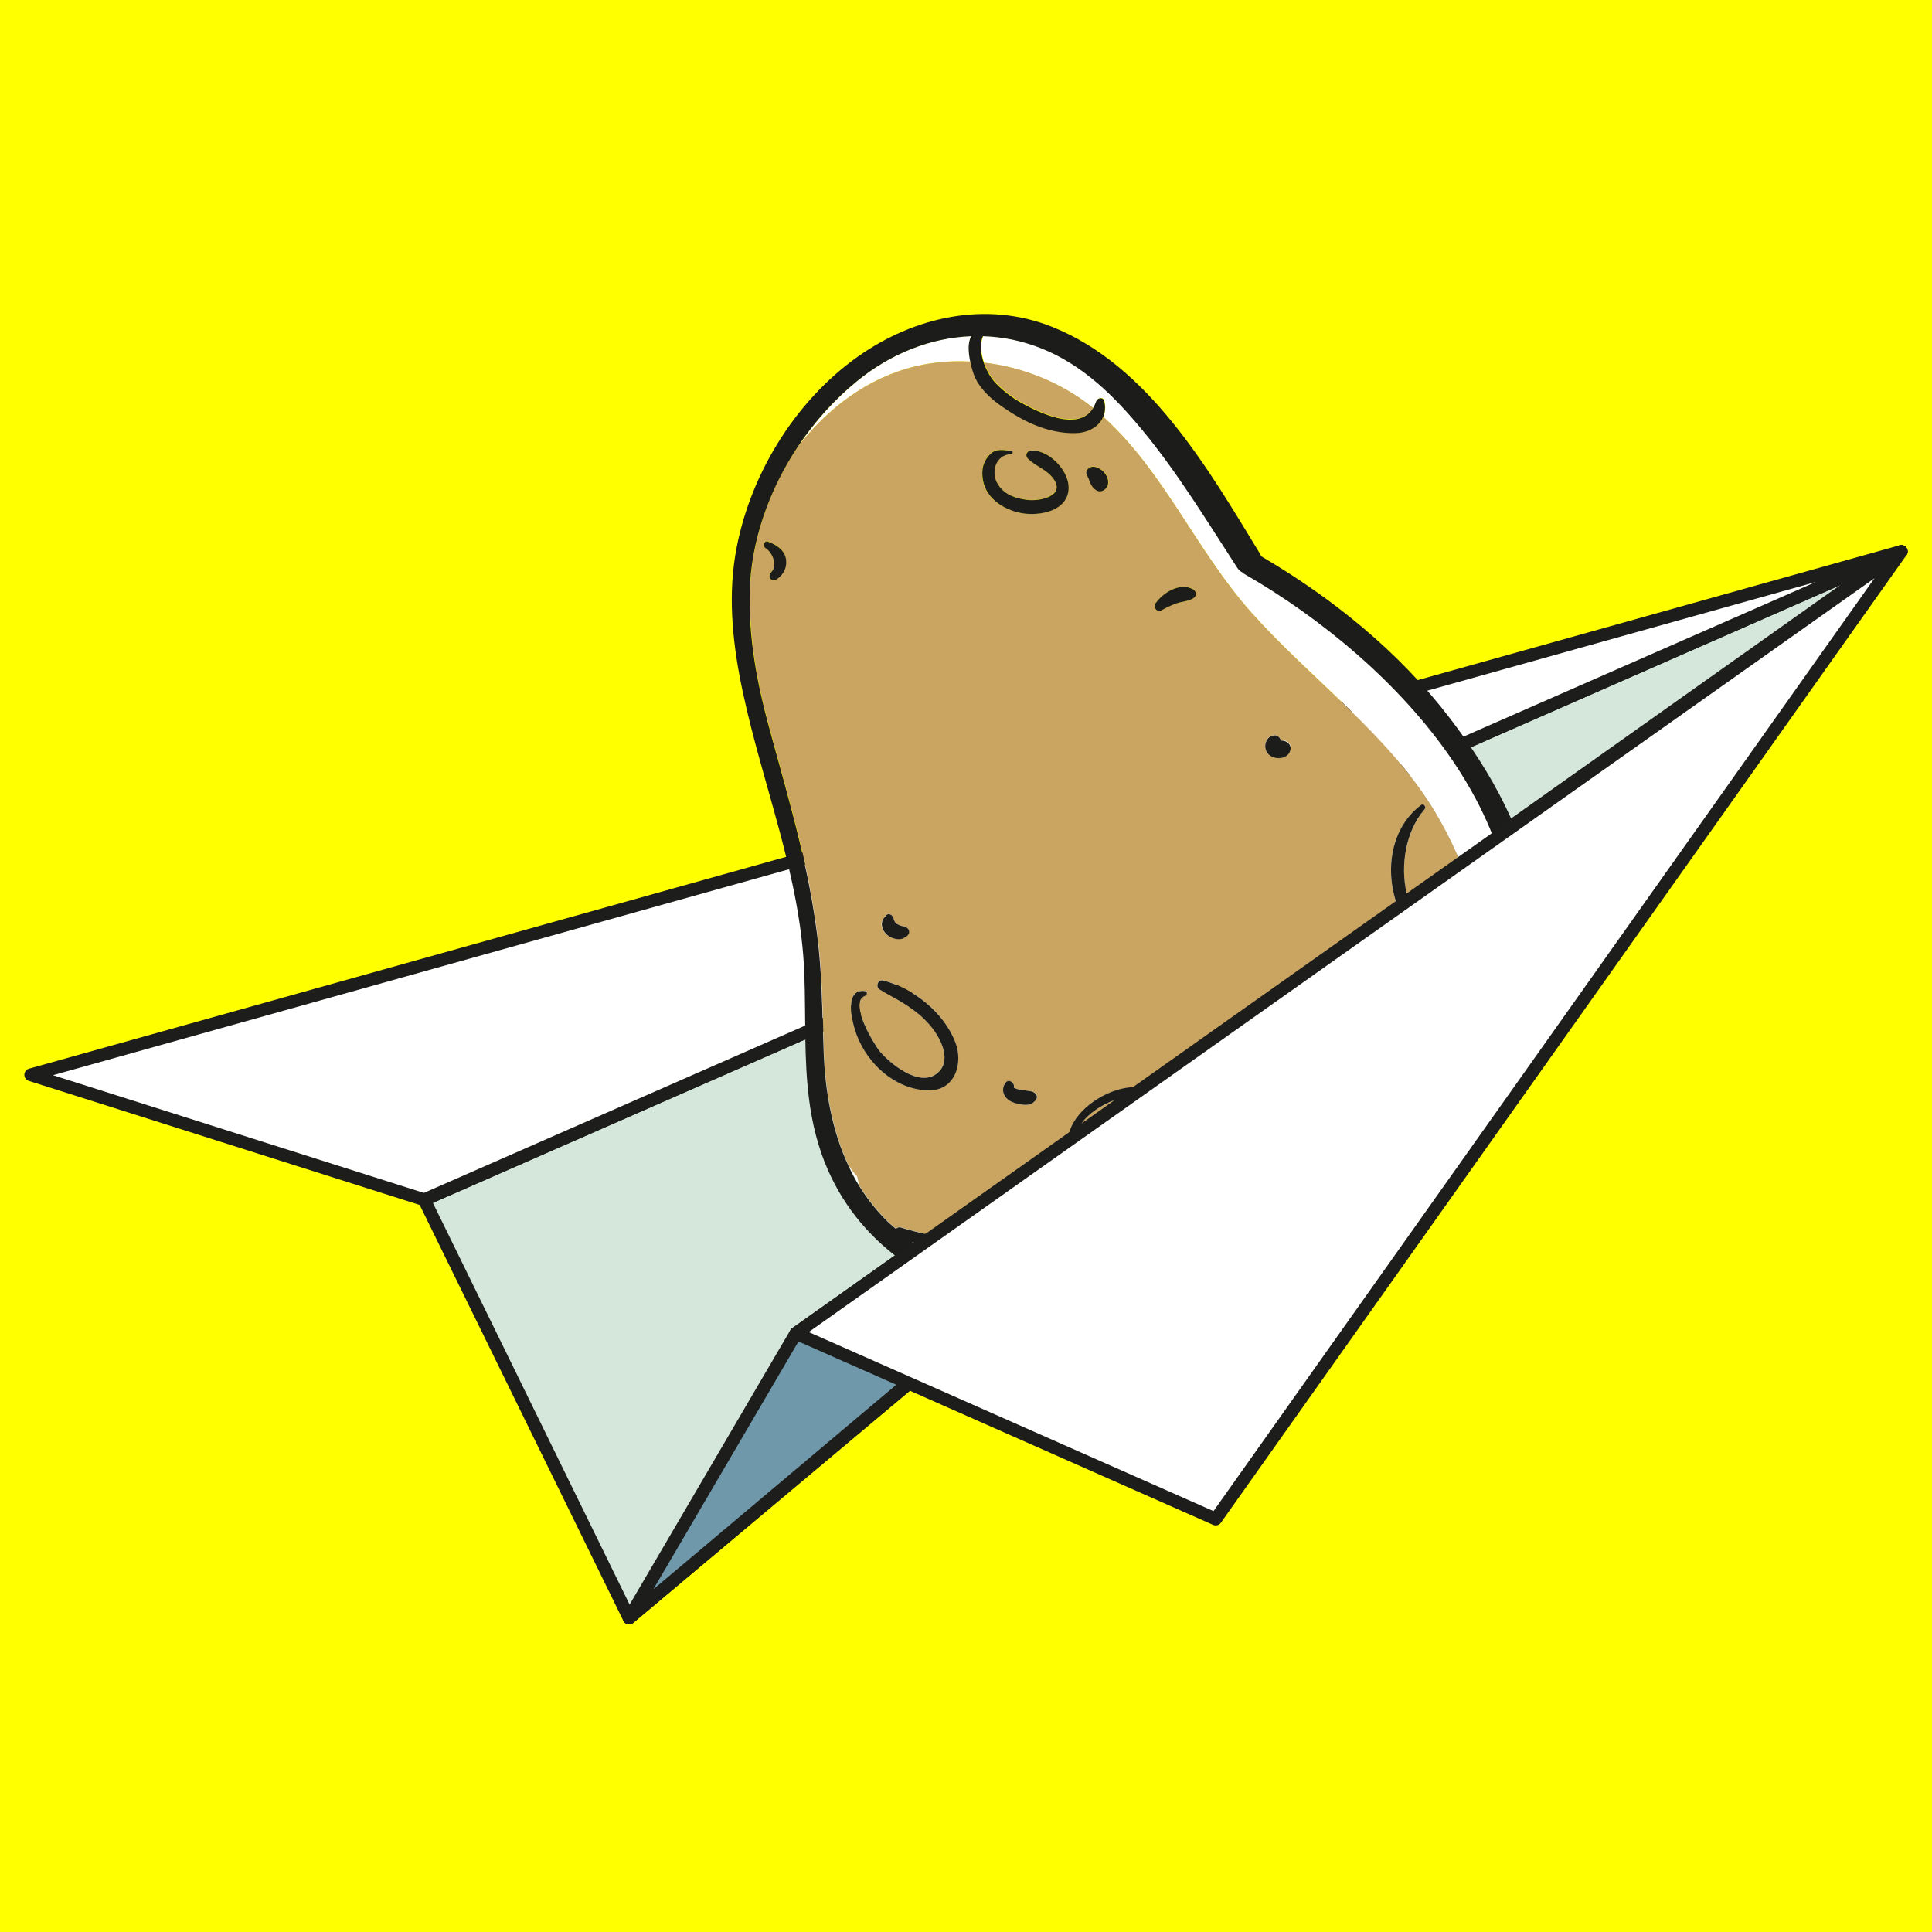
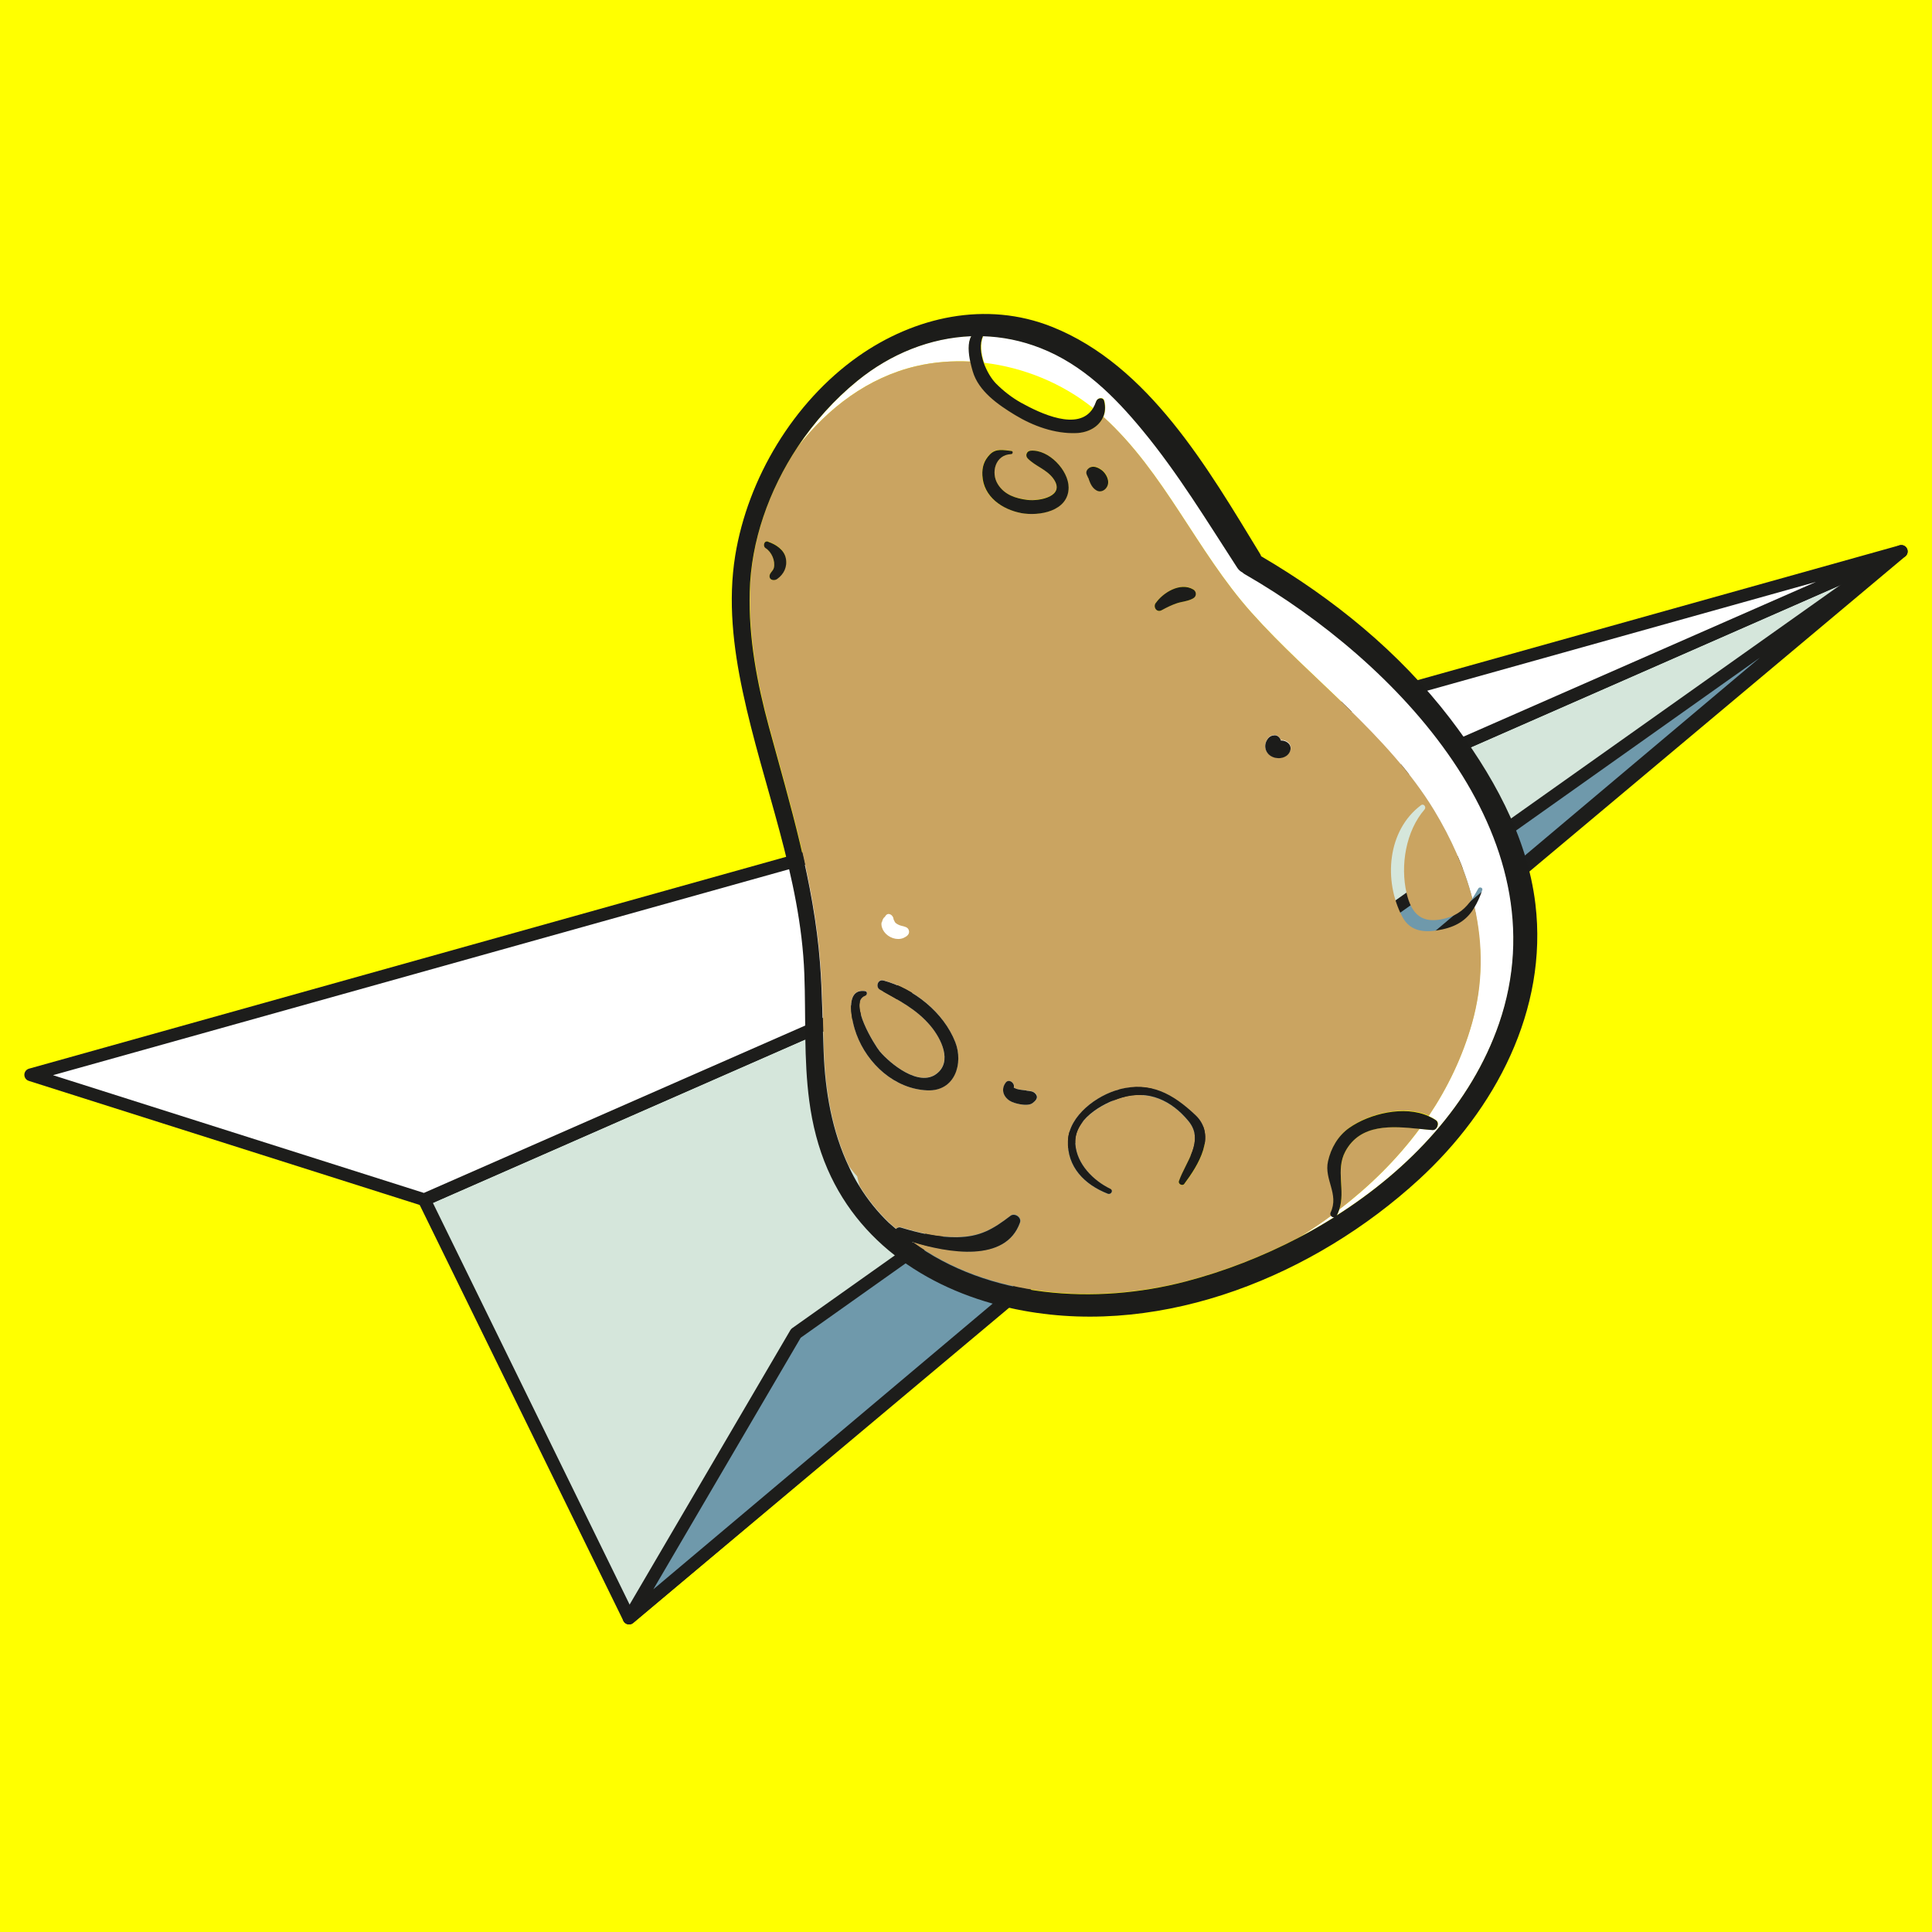
<svg xmlns="http://www.w3.org/2000/svg" id="Camada_2" data-name="Camada 2" viewBox="0 0 144 144">
  <defs>
    <style>      .cls-1 {        fill: #caa461;      }      .cls-1, .cls-2, .cls-3, .cls-4 {        stroke-width: 0px;      }      .cls-5 {        fill: #6f99ab;      }      .cls-5, .cls-6, .cls-7 {        stroke: #1d1d1b;        stroke-linecap: round;        stroke-linejoin: round;        stroke-width: .95px;      }      .cls-6, .cls-3 {        fill: #fff;      }      .cls-7 {        fill: #d5e6db;      }      .cls-2 {        fill: #ff0;      }      .cls-4 {        fill: #1c1c1a;      }    </style>
  </defs>
  <g id="Camada_1-2" data-name="Camada 1">
    <rect class="cls-2" width="144" height="144" />
    <g>
      <polygon class="cls-7" points="46.89 120.6 31.62 89.42 141.71 41.1 46.89 120.6 46.89 120.6" />
      <polygon class="cls-5" points="140.22 42.02 46.89 120.6 59.32 99.38 140.22 42.02 140.22 42.02" />
      <polygon class="cls-6" points="31.62 89.42 2.29 80.11 141.71 41.1 31.62 89.42 31.62 89.42" />
      <path class="cls-3" d="m99.45,90.71c-.09,0-.17-.04-.23-.1-.77.56-1.56,1.09-2.37,1.6.88-.46,1.75-.96,2.59-1.49h0Z" />
-       <path class="cls-3" d="m63.28,86.95c.23.49.49.98.78,1.45-.07-.23-.12-.47-.18-.71-.22-.24-.42-.49-.6-.74h0Z" />
      <path class="cls-3" d="m68.29,27.29c1.32-.31,2.69-.41,4.05-.34-.13-.64-.21-1.42.07-1.91-3.05.12-6.01,1.31-8.49,3.33-1.69,1.38-3.2,3.05-4.44,4.91,2.23-2.87,5.22-5.15,8.81-5.99h0Z" />
      <path class="cls-3" d="m92.83,42.79c-.07-.04-.13-.09-.19-.14-.14-.07-.28-.18-.39-.35-2.26-3.48-4.41-7.02-7.05-10.23-2.1-2.55-4.47-4.91-7.6-6.14-1.42-.56-2.87-.84-4.31-.89-.25.56-.17,1.31.07,2,2.95.35,5.82,1.53,8.12,3.38.09-.15.18-.32.24-.52.09-.27.52-.35.6-.02.11.45.06.85-.08,1.19,4.57,4.15,6.95,10.01,11.03,14.58,4.41,4.94,10.17,9.05,13.63,14.76,1.26,2.08,2.25,4.28,2.84,6.56.15-.22.29-.47.44-.74.09-.16.36-.07.3.11-.17.5-.36.92-.59,1.3.62,2.8.64,5.7-.19,8.64-.71,2.51-1.82,4.81-3.22,6.9.2.09.38.19.56.31.29.21.08.76-.27.73-.31-.02-.63-.05-.96-.09-1.68,2.27-3.71,4.28-5.98,6.01-.05.14-.11.29-.18.43,0,0,0,0,0,0,5.46-3.47,10.05-8.34,12.11-14.31,4.83-14.04-7.71-27.04-18.93-33.48h0Z" />
-       <path class="cls-1" d="m73.36,27.03c.22.62.56,1.19.92,1.54.55.55,1.17,1.03,1.86,1.42,1.42.8,4.26,2.15,5.35.42-2.3-1.85-5.17-3.04-8.12-3.38h0Z" />
      <path class="cls-1" d="m105.81,84.13c-2.02-.2-4.39-.42-5.53,1.69-.75,1.39.03,2.9-.45,4.32,2.27-1.74,4.3-3.74,5.98-6.01h0Z" />
      <path class="cls-1" d="m109.9,67.63c-.5.84-1.2,1.38-2.39,1.64-1.15.25-2.35.27-2.99-.94-1.41-2.67-1.13-6.43,1.4-8.32.19-.14.41.14.26.32-1.4,1.62-1.82,4.17-1.34,6.25.37,1.57,1.15,2.32,2.86,1.88,1-.26,1.56-.77,2.04-1.49-.59-2.27-1.58-4.47-2.84-6.56-3.47-5.71-9.23-9.82-13.63-14.76-4.08-4.57-6.46-10.43-11.03-14.58-.31.71-1.09,1.16-2.01,1.19-1.59.06-3.21-.54-4.56-1.35-1.25-.75-2.71-1.77-3.15-3.26-.05-.19-.12-.43-.18-.7-1.36-.07-2.73.03-4.05.34-3.59.84-6.58,3.12-8.81,5.99-2.15,3.22-3.49,7.01-3.58,10.82-.08,3.41.54,6.77,1.43,10.05,1.58,5.81,3.35,11.59,3.81,17.62.17,2.2.19,4.4.27,6.6.12,2.97.63,5.94,1.88,8.57.19.25.38.5.6.74.05.24.11.48.18.71.61.99,1.34,1.91,2.22,2.75.16.16.34.3.51.44.08-.1.21-.16.35-.11,1.34.41,2.77.76,4.19.73,1.73-.03,2.68-.59,4-1.6.31-.24.83.12.7.5-1.06,3.02-5.35,2.28-8.05,1.44,5.71,4.2,13.71,4.7,20.42,2.95,2.83-.74,5.71-1.85,8.46-3.29.81-.5,1.6-1.03,2.37-1.6-.05-.07-.08-.16-.03-.27.64-1.37-.5-2.43-.2-3.8.22-.98.75-1.91,1.59-2.5,1.51-1.06,4.09-1.69,5.9-.87,1.4-2.09,2.51-4.39,3.22-6.9.83-2.94.82-5.84.19-8.64h0Zm-44.17,1.12h0c.03-.13.07-.26.16-.36.02-.02.04-.04.06-.05.02-.03.04-.06.06-.09.21-.29.57-.03.59.25,0,.02.01.03.02.06,0,.02.01.04.02.05-.01-.03,0-.02.02.03.05.11.03.09.12.17.08.07.26.16.4.19.22.06.49.09.56.34.09.29-.17.47-.4.57-.5.21-1.13-.03-1.44-.46-.14-.19-.24-.47-.19-.71h0Zm-7.81-25.6h0c-.18.13-.52.11-.56-.15-.05-.29.26-.43.32-.69.12-.52-.17-1.18-.61-1.46-.24-.15-.12-.6.18-.49.57.2,1.18.59,1.31,1.22.13.63-.13,1.19-.65,1.56h0Zm11.2,38.11h0c-2.43-.09-4.47-1.96-5.29-4.19-.29-.8-.98-3.44.65-3.21.19.03.17.29.01.35-1.31.48.74,3.73,1.08,4.14.76.92,2.92,2.69,4.24,1.67,1.18-.91.34-2.62-.44-3.55-1.06-1.27-2.38-1.91-3.78-2.71-.36-.2-.17-.8.25-.69,2.26.6,4.48,2.36,5.35,4.59.62,1.58-.01,3.68-2.08,3.6h0Zm12.05-46.38h0c.31-.24.72-.04.98.17.3.23.56.7.43,1.09-.11.34-.5.6-.85.4-.29-.17-.45-.49-.56-.8,0-.02-.01-.04-.01-.05,0,0,0,0,0-.01-.04-.06-.07-.11-.09-.18-.02-.06-.02-.05,0,.01-.02-.04-.03-.08-.05-.12,0-.02-.01-.03-.02-.05-.06-.18.03-.35.17-.46h0Zm-7.96.55h0c-.03-.63.12-1.11.56-1.57.46-.48,1.01-.32,1.6-.26.14.01.11.24-.02.24-1.18.04-1.52,1.39-.98,2.25.49.78,1.32,1.05,2.2,1.16.89.11,2.89-.27,1.92-1.6-.5-.69-1.32-.9-1.9-1.49-.21-.21-.09-.56.22-.58,1.34-.11,2.84,1.46,2.83,2.75,0,1.78-2.2,2.15-3.55,1.9-1.42-.27-2.81-1.22-2.89-2.8h0Zm3.76,46.79h0c-.23.18-.7.13-.96.08-.25-.05-.53-.12-.75-.26-.5-.32-.65-.87-.29-1.35.23-.3.66,0,.61.32,0,.04-.02.02,0,.07,0,0,0,0,.01,0,0,0,.16.07.19.08.25.08.49.07.74.12.27.05.51.02.71.27.21.27-.05.51-.25.66h0Zm11.3,6.03h0c-.14.19-.48,0-.4-.21.5-1.44,1.94-3,.71-4.48-1.25-1.51-2.98-2.35-4.97-1.75-1.47.44-3.61,1.66-3.46,3.48.12,1.48,1.33,2.7,2.61,3.33.24.12.05.45-.19.36-1.72-.68-3.06-1.99-2.97-3.96.08-1.86,2.17-3.39,3.82-3.81,2.34-.6,4,.34,5.68,1.92,1.61,1.52.2,3.75-.83,5.13h0Zm.69-43.67h0c-.36.23-.83.25-1.23.38-.39.13-.79.31-1.14.52-.37.21-.67-.22-.45-.54.55-.77,1.84-1.58,2.79-1.02.24.14.27.49.03.65h0Zm6.89,11.76h0c-.43.27-1.13.15-1.41-.28-.13-.2-.18-.45-.11-.68.04-.14.11-.26.2-.38.07-.09.16-.15.27-.18.05,0,.08-.01.1-.02-.01,0-.02,0-.03,0,.08-.01.09-.01.03,0,.26-.06.49.11.56.35,0,0,0,0,0,0,0,0,0,0,0,0,.25,0,.49.08.65.29.22.29.02.7-.25.88h0Z" />
      <path class="cls-4" d="m108.08,53.55c-3.79-4.95-8.72-8.95-14.08-12.09-.02-.07-.06-.14-.1-.21-3.85-6.31-8.28-14.02-15.49-16.89-4.91-1.96-10.25-.76-14.47,2.22-4.79,3.39-8.2,9.06-9.14,14.82-.55,3.38-.15,6.84.56,10.16,1.5,7.06,4.32,13.75,4.59,21.04.12,3.15-.05,6.33.37,9.47.23,1.74.66,3.46,1.36,5.07,2.61,6.01,8.35,9.41,14.59,10.55,10.57,1.94,21.73-2.67,29.47-9.76,5.7-5.22,9.65-12.66,8.7-20.55-.61-5.11-3.29-9.81-6.36-13.83h0Zm-8.44,37.03h0s0,0,0,0c.08-.14.13-.29.18-.43.48-1.42-.29-2.94.45-4.32,1.13-2.11,3.51-1.89,5.53-1.69.33.03.66.07.96.09.35.03.56-.52.27-.73-.17-.12-.36-.22-.56-.31-1.8-.82-4.39-.19-5.9.87-.84.59-1.37,1.51-1.59,2.5-.3,1.36.84,2.43.2,3.8-.05.1-.03.2.03.27.05.07.14.11.23.1-.85.53-1.71,1.03-2.59,1.49-2.75,1.44-5.63,2.55-8.46,3.29-6.71,1.76-14.71,1.26-20.42-2.95,2.7.84,6.99,1.57,8.05-1.44.13-.38-.39-.73-.7-.5-1.32,1.01-2.27,1.57-4,1.6-1.41.02-2.84-.32-4.19-.73-.14-.04-.27.02-.35.11-.17-.15-.34-.29-.51-.44-.88-.84-1.61-1.76-2.22-2.75-.29-.47-.55-.95-.78-1.45-1.25-2.63-1.77-5.6-1.88-8.57-.09-2.2-.1-4.41-.27-6.6-.46-6.03-2.23-11.81-3.81-17.62-.89-3.28-1.52-6.64-1.43-10.05.09-3.8,1.44-7.59,3.58-10.82,1.24-1.86,2.75-3.54,4.44-4.91,2.48-2.02,5.44-3.21,8.49-3.33-.28.49-.21,1.27-.07,1.91.06.27.12.51.18.7.43,1.49,1.9,2.5,3.15,3.26,1.35.82,2.97,1.41,4.56,1.35.92-.03,1.7-.48,2.01-1.19.15-.34.19-.74.08-1.19-.08-.33-.51-.25-.6.02-.07.2-.15.37-.24.52-1.09,1.73-3.92.37-5.35-.42-.68-.38-1.3-.86-1.86-1.42-.35-.35-.7-.93-.92-1.54-.24-.69-.32-1.43-.07-2,1.44.04,2.89.33,4.31.89,3.13,1.23,5.5,3.59,7.6,6.14,2.64,3.2,4.79,6.75,7.05,10.23.11.17.25.28.39.35.05.05.11.1.19.14,11.21,6.45,23.76,19.44,18.93,33.48-2.06,5.97-6.65,10.84-12.11,14.31h0Z" />
      <path class="cls-4" d="m81.01,35.4s.03.08.05.12c-.03-.06-.03-.07,0-.01.02.06.05.12.09.18,0,0,0,0,0,.01,0,0,0,.02.01.05.11.31.26.63.56.8.35.21.74-.05.85-.4.12-.38-.13-.85-.43-1.09-.27-.21-.67-.4-.98-.17-.14.1-.24.28-.17.46,0,.02.01.03.02.05h0Z" />
      <path class="cls-4" d="m76.1,38.24c1.34.25,3.54-.12,3.55-1.9,0-1.29-1.49-2.86-2.83-2.75-.3.02-.43.37-.22.58.58.59,1.39.8,1.9,1.49.97,1.33-1.03,1.71-1.92,1.6-.88-.11-1.71-.38-2.2-1.16-.55-.86-.2-2.21.98-2.25.14,0,.17-.23.02-.24-.59-.06-1.14-.21-1.6.26-.44.46-.59.94-.56,1.57.08,1.58,1.47,2.53,2.89,2.8h0Z" />
      <path class="cls-4" d="m86.14,44.94c-.22.31.08.75.45.54.36-.2.75-.39,1.14-.52.4-.13.87-.15,1.23-.38.25-.16.22-.51-.03-.65-.96-.56-2.25.24-2.79,1.02h0Z" />
      <path class="cls-4" d="m65.84,73.08c-.42-.11-.61.49-.25.69,1.41.8,2.72,1.44,3.78,2.71.78.94,1.63,2.64.44,3.55-1.32,1.02-3.47-.76-4.24-1.67-.34-.41-2.39-3.66-1.08-4.14.16-.06.18-.32-.01-.35-1.63-.23-.95,2.41-.65,3.21.82,2.22,2.86,4.09,5.29,4.19,2.07.08,2.7-2.02,2.08-3.6-.87-2.22-3.09-3.98-5.35-4.59h0Z" />
      <path class="cls-4" d="m76.51,81.28c-.25-.04-.49-.04-.74-.12-.03-.01-.2-.09-.19-.08,0,0,0,0-.01,0-.02-.04,0-.02,0-.07.05-.32-.38-.62-.61-.32-.36.48-.2,1.03.29,1.35.22.14.5.21.75.26.26.05.73.1.96-.08.2-.15.46-.39.25-.66-.19-.25-.44-.23-.71-.27h0Z" />
      <path class="cls-4" d="m83.42,81.2c-1.65.42-3.74,1.95-3.82,3.81-.08,1.97,1.25,3.29,2.97,3.96.24.09.43-.24.19-.36-1.28-.62-2.5-1.85-2.61-3.33-.15-1.82,1.99-3.04,3.46-3.48,1.99-.6,3.72.23,4.97,1.75,1.23,1.49-.21,3.04-.71,4.48-.08.22.27.4.4.21,1.03-1.38,2.44-3.61.83-5.13-1.68-1.58-3.34-2.52-5.68-1.92h0Z" />
      <path class="cls-4" d="m95.46,55.17s0,0,0,0c0,0,0,0,0,0-.07-.24-.3-.42-.56-.35-.02,0-.05,0-.1.02-.11.03-.2.1-.27.18-.09.11-.16.23-.2.38-.06.23-.02.48.11.68.28.44.97.56,1.41.28.28-.17.47-.58.25-.88-.16-.21-.4-.29-.65-.29h0Z" />
      <path class="cls-4" d="m94.87,54.8s.02,0,.03,0c.06,0,.05,0-.03,0h0Z" />
-       <path class="cls-4" d="m107.7,68.45c-1.7.45-2.49-.31-2.86-1.88-.48-2.07-.07-4.63,1.34-6.25.15-.17-.07-.46-.26-.32-2.53,1.89-2.8,5.65-1.4,8.32.64,1.21,1.84,1.19,2.99.94,1.19-.26,1.88-.8,2.39-1.64.22-.37.41-.8.59-1.3.06-.18-.22-.27-.3-.11-.15.27-.29.51-.44.74-.48.72-1.04,1.23-2.04,1.49h0Z" />
-       <path class="cls-4" d="m67.35,69.92c.23-.1.49-.28.4-.57-.08-.25-.34-.29-.56-.34-.14-.04-.32-.12-.4-.19-.09-.08-.07-.06-.12-.17-.03-.06-.03-.07-.02-.03,0-.02-.01-.04-.02-.05,0-.02-.02-.04-.02-.06-.02-.28-.38-.54-.59-.25-.02.03-.04.06-.06.09-.01.01-.03.03-.06.05-.09.1-.13.23-.16.36-.05.24.05.52.19.71.31.43.93.66,1.44.46h0Z" />
      <path class="cls-4" d="m57.25,40.37c-.3-.11-.42.34-.18.49.44.28.73.94.61,1.46-.06.26-.37.4-.32.69.04.25.38.28.56.15.52-.37.78-.93.65-1.56-.13-.63-.74-1.02-1.31-1.22h0Z" />
-       <polygon class="cls-6" points="141.71 41.1 59.32 99.38 90.61 113.22 141.71 41.1" />
    </g>
  </g>
</svg>